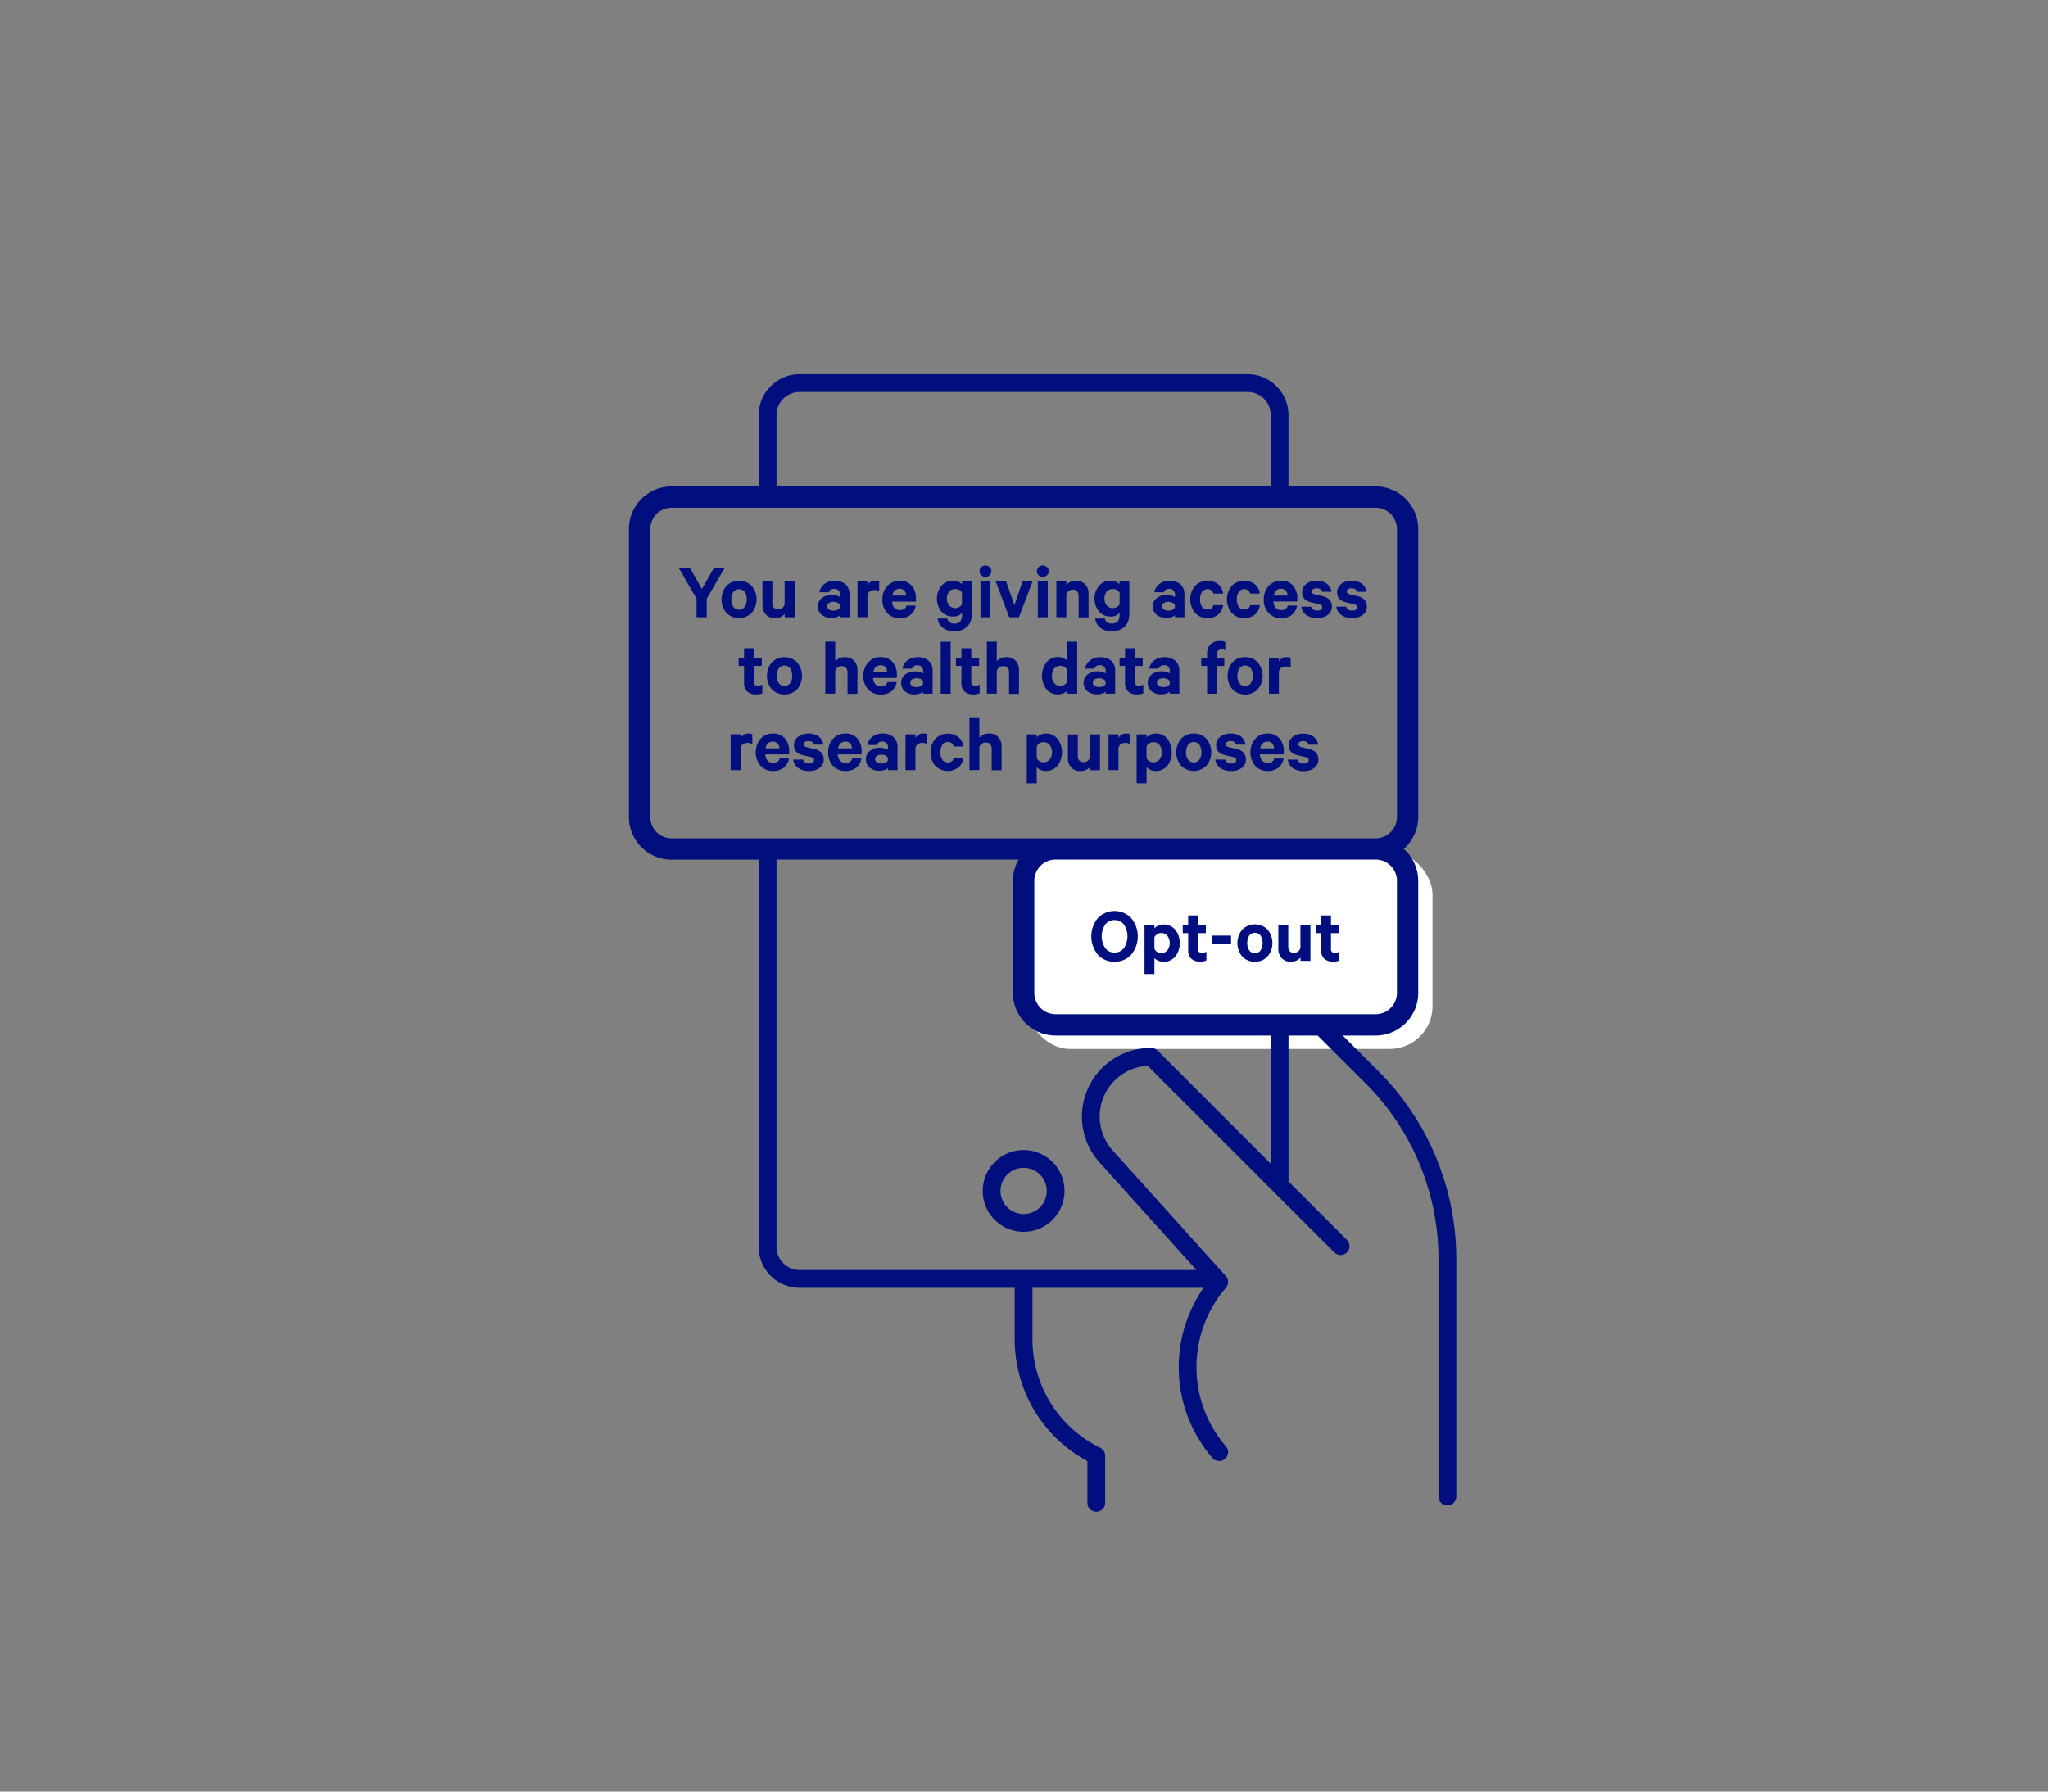
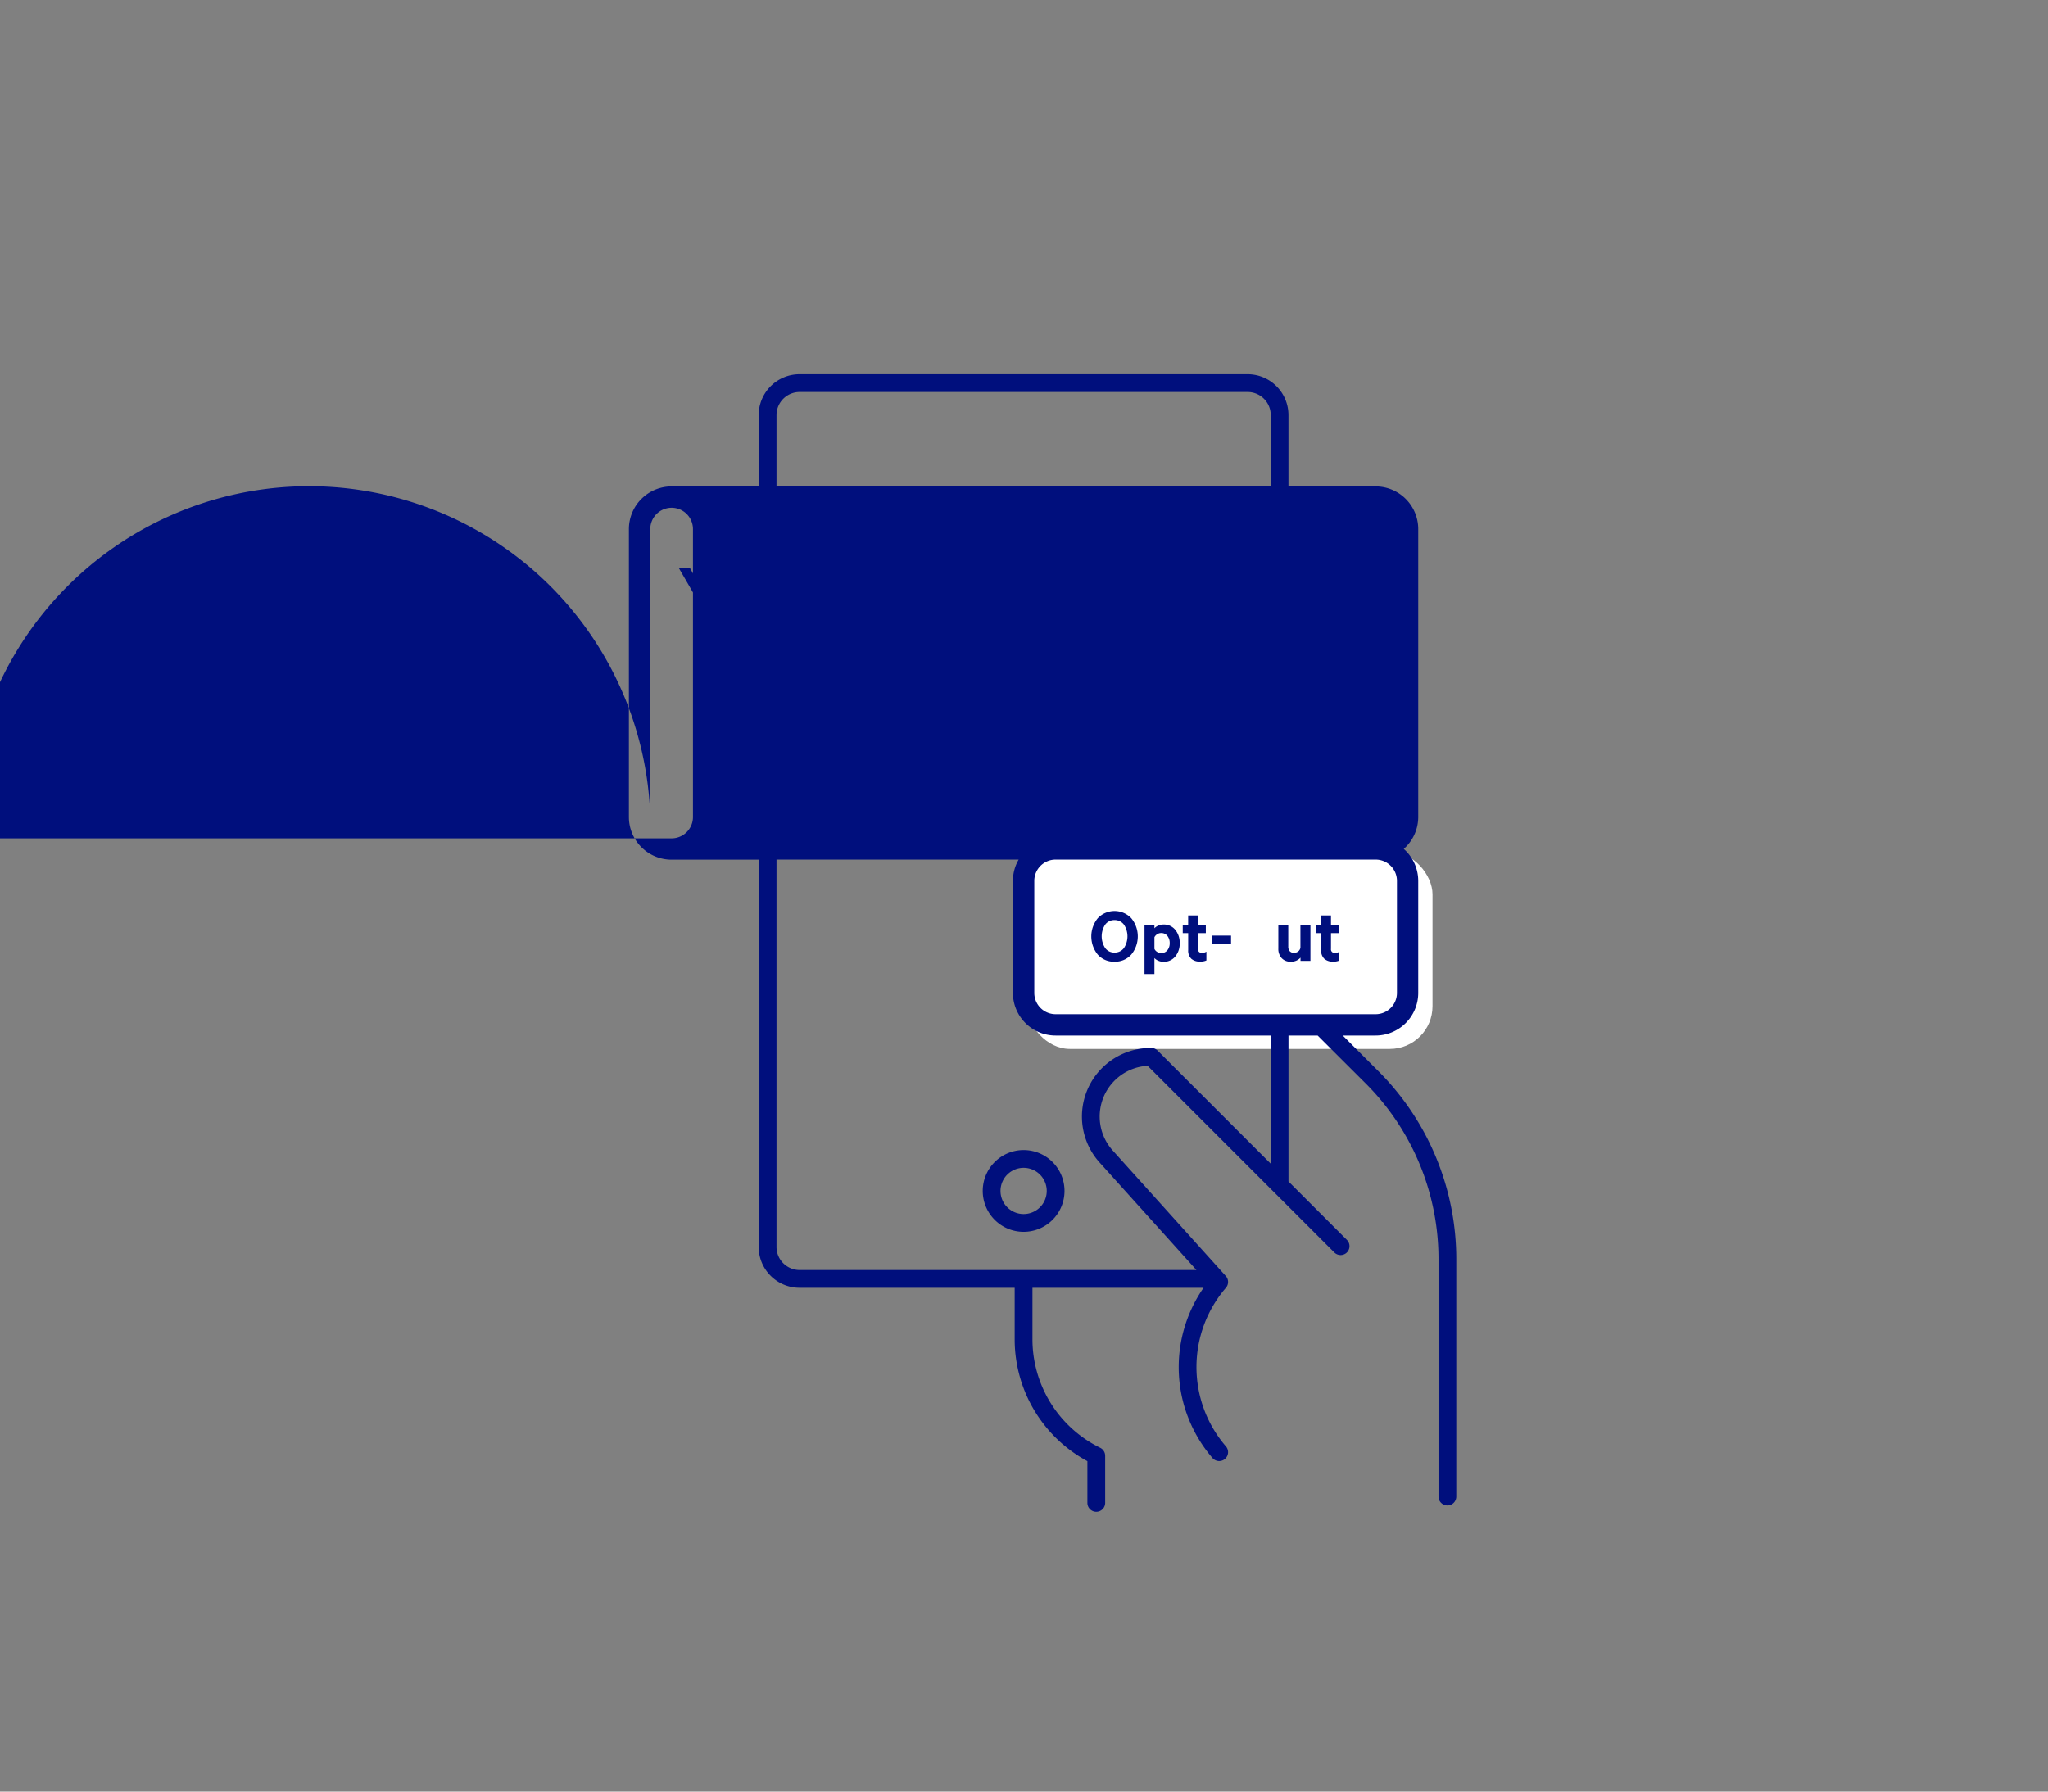
<svg xmlns="http://www.w3.org/2000/svg" id="OUTLINES" viewBox="0 0 1152 1008">
  <rect x="0" y="0" width="1152" height="1008" fill="#808080" stroke="none" />
  <defs>
    <style>.cls-1{fill:#fff;}.cls-2{fill:#000f7d;}</style>
  </defs>
  <rect class="cls-1" x="577.79" y="479.15" width="228" height="111" rx="24" />
  <path class="cls-2" d="M575.79,647.05a23,23,0,1,0,23,23A23,23,0,0,0,575.79,647.05Zm0,36a13,13,0,1,1,13-13A13,13,0,0,1,575.79,683.05Z" />
  <path class="cls-2" d="M626.91,541.07a12.17,12.17,0,0,0,9.43-4,16.11,16.11,0,0,0,0-20.47,13,13,0,0,0-18.83,0,16.22,16.22,0,0,0,0,20.5A12.08,12.08,0,0,0,626.91,541.07Zm-5.22-20.88a6.32,6.32,0,0,1,5.22-2.52,6.43,6.43,0,0,1,5.29,2.52,11.94,11.94,0,0,1,0,13.23,6.43,6.43,0,0,1-5.29,2.52,6.32,6.32,0,0,1-5.22-2.52,12,12,0,0,1,0-13.23Z" />
  <path class="cls-2" d="M649.37,539a5.74,5.74,0,0,0,2.11,1.49,7,7,0,0,0,2.93.63,8.2,8.2,0,0,0,6.7-3,11.37,11.37,0,0,0,2.48-7.47,11.5,11.5,0,0,0-2.48-7.49,8.21,8.21,0,0,0-6.7-3,7,7,0,0,0-2.93.64,5.84,5.84,0,0,0-2.11,1.48V520.5h-5.58V548h5.58Zm0-11.7a4.38,4.38,0,0,1,1.55-1.68,4,4,0,0,1,2.23-.66,4.31,4.31,0,0,1,3.51,1.6,6.25,6.25,0,0,1,1.3,4.07,6.12,6.12,0,0,1-1.3,4,4.3,4.3,0,0,1-3.51,1.58,4.18,4.18,0,0,1-2.25-.65,4.07,4.07,0,0,1-1.53-1.69Z" />
  <path class="cls-2" d="M668.36,534.54a6.33,6.33,0,0,0,1.75,4.87A7,7,0,0,0,675,541a8,8,0,0,0,3.6-.63v-4.95a4.35,4.35,0,0,1-2.43.67,2,2,0,0,1-2.3-2.3V525h4.41v-4.5h-4.41v-5.44h-5.53v5.44H665.3V525h3.06Z" />
  <rect class="cls-2" x="681.63" y="526.4" width="10.84" height="4.86" />
-   <path class="cls-2" d="M705.88,541.07a9.3,9.3,0,0,0,7.11-2.92A11.84,11.84,0,0,0,713,523a10.08,10.08,0,0,0-14.21,0,11.84,11.84,0,0,0,0,15.17A9.27,9.27,0,0,0,705.88,541.07Zm-3.17-14.69a4,4,0,0,1,6.35,0,8.19,8.19,0,0,1,0,8.37,4,4,0,0,1-6.35,0,8.19,8.19,0,0,1,0-8.37Z" />
  <path class="cls-2" d="M726.13,541.07a7,7,0,0,0,5.41-2.29v1.84h5.58V520.5h-5.63v12.78a3.49,3.49,0,0,1-1.3,2.05,3.7,3.7,0,0,1-2.3.74,3,3,0,0,1-2.43-.94,3.88,3.88,0,0,1-.81-2.61v-12h-5.58v13.15a7.59,7.59,0,0,0,1.87,5.39A6.66,6.66,0,0,0,726.13,541.07Z" />
  <path class="cls-2" d="M743.14,534.54a6.34,6.34,0,0,0,1.76,4.87,7,7,0,0,0,4.9,1.62,8,8,0,0,0,3.6-.63v-4.95a4.35,4.35,0,0,1-2.43.67,2,2,0,0,1-2.29-2.3V525h4.41v-4.5h-4.41v-5.44h-5.54v5.44h-3.06V525h3.06Z" />
  <polygon class="cls-2" points="401.49 319.66 394.83 331.36 388.12 319.66 381.87 319.66 391.81 336.8 391.81 347.29 397.53 347.29 397.53 336.8 407.56 319.66 401.49 319.66" />
  <path class="cls-2" d="M422.82,344.81a11.87,11.87,0,0,0,0-15.17,10.12,10.12,0,0,0-14.22,0,11.84,11.84,0,0,0,0,15.17,10.09,10.09,0,0,0,14.22,0Zm-10.28-3.4a6.92,6.92,0,0,1-1.15-4.16,7,7,0,0,1,1.15-4.21,4,4,0,0,1,6.34,0,7,7,0,0,1,1.15,4.21,6.92,6.92,0,0,1-1.15,4.16,3.94,3.94,0,0,1-6.34,0Z" />
  <path class="cls-2" d="M436,347.74a6.93,6.93,0,0,0,5.4-2.3v1.85h5.58V327.17h-5.63V340A3.5,3.5,0,0,1,440,342a3.76,3.76,0,0,1-2.3.74,3,3,0,0,1-2.43-.94,3.89,3.89,0,0,1-.81-2.62v-12h-5.58v13.14a7.63,7.63,0,0,0,1.87,5.4A6.72,6.72,0,0,0,436,347.74Z" />
  <path class="cls-2" d="M470.47,335.05a9.73,9.73,0,0,0-2.61-.37,8.58,8.58,0,0,0-5.56,1.81,5.69,5.69,0,0,0-2.22,4.63,5.85,5.85,0,0,0,2.13,4.77,8.15,8.15,0,0,0,5.34,1.75,9.92,9.92,0,0,0,3-.44,5.06,5.06,0,0,0,1.93-1v1.08h5.36V334.46a7.35,7.35,0,0,0-2.23-5.69,8.85,8.85,0,0,0-6.23-2,9,9,0,0,0-5.7,1.82,7.19,7.19,0,0,0-2.76,4.62h5.31a2.86,2.86,0,0,1,3-1.9,3.25,3.25,0,0,1,2.45.88,3.14,3.14,0,0,1,.83,2.23v1.48A6.61,6.61,0,0,0,470.47,335.05Zm2,6.75a2.65,2.65,0,0,1-1.37,1.28,5.39,5.39,0,0,1-2.27.47,4.76,4.76,0,0,1-2.52-.63,2.15,2.15,0,0,1,0-3.69,4.79,4.79,0,0,1,2.5-.63,5.39,5.39,0,0,1,2.27.47,2.65,2.65,0,0,1,1.37,1.28Z" />
  <path class="cls-2" d="M487.93,334.82a3.41,3.41,0,0,1,1.35-2.09,4.11,4.11,0,0,1,2.48-.74,5.34,5.34,0,0,1,2.79.67v-5.58a4.58,4.58,0,0,0-2.12-.36,4.86,4.86,0,0,0-4.5,2.43v-2h-5.58v20.12h5.58Z" />
  <path class="cls-2" d="M515.07,340.72h-5.18q-.67,2.52-3.73,2.52A3.94,3.94,0,0,1,503.1,342a5.55,5.55,0,0,1-1.31-3.53H515.2v-1.71a10.56,10.56,0,0,0-2.41-7.27,8.5,8.5,0,0,0-6.72-2.72,9,9,0,0,0-7,3,10.81,10.81,0,0,0-2.72,7.54,10.67,10.67,0,0,0,2.7,7.58,9.2,9.2,0,0,0,7.07,2.91,9.38,9.38,0,0,0,6.05-1.87A8,8,0,0,0,515.07,340.72Zm-9-9.46a3.34,3.34,0,0,1,2.61,1.06,4.14,4.14,0,0,1,1,2.73h-7.78C502.44,332.53,503.83,331.26,506.11,331.26Z" />
  <path class="cls-2" d="M536.17,346.84a6,6,0,0,0,5-2.08v1.17q0,4.9-4.32,4.91c-2.19,0-3.51-.95-4-2.83h-5.4a7.53,7.53,0,0,0,2.95,5.26,10.32,10.32,0,0,0,6.41,1.89,10,10,0,0,0,7.16-2.54q2.7-2.55,2.7-7.54V327.17h-5.54v1.58a6.17,6.17,0,0,0-5-2,8.3,8.3,0,0,0-6.66,2.92,11.54,11.54,0,0,0,0,14.27A8.28,8.28,0,0,0,536.17,346.84Zm-2.29-13.95a4.27,4.27,0,0,1,3.46-1.49,4.14,4.14,0,0,1,3.78,2.07V340a4.49,4.49,0,0,1-1.55,1.51,4.59,4.59,0,0,1-5.69-.9,5.87,5.87,0,0,1-1.26-3.89A5.78,5.78,0,0,1,533.88,332.89Z" />
  <path class="cls-2" d="M554.31,324.56a3.26,3.26,0,0,0,2.31-.9,3,3,0,0,0,1-2.29,3,3,0,0,0-1-2.28,3.23,3.23,0,0,0-2.31-.92,3.32,3.32,0,0,0-2.34.92,3.17,3.17,0,0,0,0,4.57A3.37,3.37,0,0,0,554.31,324.56Z" />
  <rect class="cls-2" x="551.52" y="327.17" width="5.58" height="20.12" />
  <polygon class="cls-2" points="573.12 347.29 580.77 327.17 575.14 327.17 570.6 340.54 565.96 327.17 560.11 327.17 567.72 347.29 573.12 347.29" />
  <path class="cls-2" d="M586.57,324.56a3.3,3.3,0,0,0,2.32-.9,3,3,0,0,0,1-2.29,3.05,3.05,0,0,0-1-2.28,3.27,3.27,0,0,0-2.32-.92,3.34,3.34,0,0,0-2.34.92,3,3,0,0,0-1,2.28,3,3,0,0,0,1,2.29A3.33,3.33,0,0,0,586.57,324.56Z" />
  <rect class="cls-2" x="583.78" y="327.17" width="5.58" height="20.12" />
  <path class="cls-2" d="M599.8,334.55a3.45,3.45,0,0,1,1.33-2.05,3.82,3.82,0,0,1,2.31-.74,3.07,3.07,0,0,1,2.46,1,3.84,3.84,0,0,1,.83,2.58v12h5.58V334.14a7.6,7.6,0,0,0-1.87-5.39,7.64,7.64,0,0,0-10.64.26v-1.84h-5.58v20.12h5.58Z" />
  <path class="cls-2" d="M624.82,346.84a6,6,0,0,0,4.95-2.08v1.17q0,4.9-4.32,4.91c-2.19,0-3.51-.95-4-2.83h-5.4a7.53,7.53,0,0,0,2.95,5.26,10.32,10.32,0,0,0,6.41,1.89,10,10,0,0,0,7.15-2.54q2.7-2.55,2.7-7.54V327.17h-5.53v1.58a6.17,6.17,0,0,0-4.95-2,8.3,8.3,0,0,0-6.66,2.92,11.5,11.5,0,0,0,0,14.27A8.28,8.28,0,0,0,624.82,346.84Zm-2.3-13.95A4.29,4.29,0,0,1,626,331.4a4.14,4.14,0,0,1,3.78,2.07V340a4.49,4.49,0,0,1-1.55,1.51,4.6,4.6,0,0,1-5.7-.9,5.87,5.87,0,0,1-1.26-3.89A5.78,5.78,0,0,1,622.52,332.89Z" />
  <path class="cls-2" d="M658.88,335.05a9.73,9.73,0,0,0-2.61-.37,8.53,8.53,0,0,0-5.55,1.81,5.67,5.67,0,0,0-2.23,4.63,5.83,5.83,0,0,0,2.14,4.77,8.11,8.11,0,0,0,5.33,1.75,9.92,9.92,0,0,0,3-.44,5.06,5.06,0,0,0,1.93-1v1.08h5.36V334.46a7.32,7.32,0,0,0-2.23-5.69,8.83,8.83,0,0,0-6.23-2,8.94,8.94,0,0,0-5.69,1.82,7.16,7.16,0,0,0-2.77,4.62h5.31a2.86,2.86,0,0,1,3-1.9,3.23,3.23,0,0,1,2.45.88,3.1,3.1,0,0,1,.83,2.23v1.48A6.61,6.61,0,0,0,658.88,335.05Zm2,6.75a2.62,2.62,0,0,1-1.37,1.28,5.36,5.36,0,0,1-2.27.47,4.76,4.76,0,0,1-2.52-.63,2.15,2.15,0,0,1,0-3.69,4.81,4.81,0,0,1,2.5-.63,5.36,5.36,0,0,1,2.27.47,2.62,2.62,0,0,1,1.37,1.28Z" />
  <path class="cls-2" d="M679.18,347.74a9,9,0,0,0,6.05-2,8.14,8.14,0,0,0,2.77-5.27h-5.49a2.82,2.82,0,0,1-1.11,1.82,3.82,3.82,0,0,1-5.24-.92,7,7,0,0,1-1.12-4.14,7.09,7.09,0,0,1,1.12-4.19,3.55,3.55,0,0,1,3-1.57,3.63,3.63,0,0,1,2.22.65,2.87,2.87,0,0,1,1.11,1.83H688a8.08,8.08,0,0,0-2.79-5.27,10,10,0,0,0-13,.94,12,12,0,0,0,0,15.17A9.08,9.08,0,0,0,679.18,347.74Z" />
  <path class="cls-2" d="M699.88,347.74a9,9,0,0,0,6-2,8.14,8.14,0,0,0,2.77-5.27h-5.49a2.82,2.82,0,0,1-1.11,1.82,3.82,3.82,0,0,1-5.24-.92,7,7,0,0,1-1.12-4.14,7.09,7.09,0,0,1,1.12-4.19,3.55,3.55,0,0,1,3-1.57,3.63,3.63,0,0,1,2.22.65,2.87,2.87,0,0,1,1.11,1.83h5.49a8.08,8.08,0,0,0-2.79-5.27,10,10,0,0,0-13,.94,12,12,0,0,0,0,15.17A9.08,9.08,0,0,0,699.88,347.74Z" />
  <path class="cls-2" d="M720.67,347.74a9.38,9.38,0,0,0,6.05-1.87,8,8,0,0,0,2.86-5.15H724.4q-.67,2.52-3.73,2.52a3.94,3.94,0,0,1-3.06-1.29,5.55,5.55,0,0,1-1.31-3.53h13.41v-1.71a10.56,10.56,0,0,0-2.41-7.27,8.5,8.5,0,0,0-6.72-2.72,9,9,0,0,0-7,3,10.81,10.81,0,0,0-2.72,7.54,10.67,10.67,0,0,0,2.7,7.58A9.2,9.2,0,0,0,720.67,347.74Zm0-16.48a3.34,3.34,0,0,1,2.61,1.06,4.14,4.14,0,0,1,1,2.73h-7.78C717,332.53,718.34,331.26,720.62,331.26Z" />
  <path class="cls-2" d="M740.92,343.51c-1.8,0-2.93-.74-3.38-2.21H732a6.77,6.77,0,0,0,2.83,4.75,10.39,10.39,0,0,0,6.12,1.69,9.55,9.55,0,0,0,5.92-1.76,5.68,5.68,0,0,0,2.32-4.77q0-4.54-5.36-5.85l-4.14-.94c-1.2-.3-1.8-.83-1.8-1.58a1.55,1.55,0,0,1,.79-1.39,3.44,3.44,0,0,1,1.87-.5q2.52,0,3.15,2H749a7.21,7.21,0,0,0-2.68-4.57,9.45,9.45,0,0,0-5.87-1.64,8.94,8.94,0,0,0-5.72,1.82,5.75,5.75,0,0,0-2.29,4.71c0,3,1.74,4.85,5.22,5.67l4.05.89a4.22,4.22,0,0,1,1.55.66,1.3,1.3,0,0,1,.47,1.06C743.75,342.85,742.81,343.51,740.92,343.51Z" />
  <path class="cls-2" d="M760.58,343.51c-1.8,0-2.92-.74-3.37-2.21h-5.54a6.78,6.78,0,0,0,2.84,4.75,10.39,10.39,0,0,0,6.12,1.69,9.5,9.5,0,0,0,5.91-1.76,5.65,5.65,0,0,0,2.32-4.77q0-4.54-5.35-5.85l-4.14-.94c-1.2-.3-1.8-.83-1.8-1.58a1.56,1.56,0,0,1,.78-1.39,3.46,3.46,0,0,1,1.87-.5q2.52,0,3.15,2h5.31a7.16,7.16,0,0,0-2.68-4.57,9.43,9.43,0,0,0-5.87-1.64,8.92,8.92,0,0,0-5.71,1.82,5.76,5.76,0,0,0-2.3,4.71c0,3,1.74,4.85,5.22,5.67l4,.89a4.15,4.15,0,0,1,1.55.66,1.28,1.28,0,0,1,.48,1.06C763.42,342.85,762.47,343.51,760.58,343.51Z" />
  <path class="cls-2" d="M428.49,374.67v-4.5h-4.41v-5.44h-5.54v5.44h-3.06v4.5h3.06v9.54a6.3,6.3,0,0,0,1.76,4.86,7,7,0,0,0,4.9,1.62,7.89,7.89,0,0,0,3.6-.63v-4.95a4.35,4.35,0,0,1-2.43.68,2,2,0,0,1-2.29-2.3v-8.82Z" />
  <path class="cls-2" d="M434.16,372.65a11.82,11.82,0,0,0,0,15.16,10.09,10.09,0,0,0,14.22,0,11.85,11.85,0,0,0,0-15.16,10.09,10.09,0,0,0-14.22,0ZM444.44,376a7,7,0,0,1,1.15,4.21,6.92,6.92,0,0,1-1.15,4.16,4,4,0,0,1-6.35,0,7,7,0,0,1-1.14-4.16,7.11,7.11,0,0,1,1.14-4.21,4,4,0,0,1,6.35,0Z" />
  <path class="cls-2" d="M469.8,377.55a3.48,3.48,0,0,1,1.32-2.05,3.87,3.87,0,0,1,2.32-.74,3,3,0,0,1,2.45,1,3.81,3.81,0,0,1,.84,2.59v12h5.58V377.15a7.68,7.68,0,0,0-1.87-5.4,7.63,7.63,0,0,0-10.64.27V361h-5.58v29.25h5.58Z" />
  <path class="cls-2" d="M495.45,390.74a9.38,9.38,0,0,0,6.05-1.87,8,8,0,0,0,2.86-5.15h-5.18q-.68,2.52-3.73,2.52a3.94,3.94,0,0,1-3.06-1.29,5.55,5.55,0,0,1-1.31-3.53h13.41v-1.71a10.56,10.56,0,0,0-2.41-7.27,8.5,8.5,0,0,0-6.72-2.72,9,9,0,0,0-7,3,10.81,10.81,0,0,0-2.72,7.54,10.67,10.67,0,0,0,2.7,7.58A9.2,9.2,0,0,0,495.45,390.74Zm-.05-16.47a3.33,3.33,0,0,1,2.61,1.05,4.14,4.14,0,0,1,1,2.73h-7.78Q492,374.27,495.4,374.27Z" />
  <path class="cls-2" d="M517.32,390.2a4.93,4.93,0,0,0,1.93-1v1.08h5.36V377.46a7.35,7.35,0,0,0-2.23-5.69,8.86,8.86,0,0,0-6.23-2,9,9,0,0,0-5.7,1.82,7.15,7.15,0,0,0-2.76,4.62H513a2.84,2.84,0,0,1,3-1.89,3.27,3.27,0,0,1,2.46.87,3.14,3.14,0,0,1,.83,2.23v1.49a6.34,6.34,0,0,0-2-.81,10.12,10.12,0,0,0-2.61-.36,8.57,8.57,0,0,0-5.56,1.8,5.69,5.69,0,0,0-2.22,4.63,5.85,5.85,0,0,0,2.13,4.77,8.13,8.13,0,0,0,5.33,1.76A9.73,9.73,0,0,0,517.32,390.2Zm-5.27-6.12a2,2,0,0,1,1.06-1.85,4.76,4.76,0,0,1,2.5-.63,5.42,5.42,0,0,1,2.27.47,2.67,2.67,0,0,1,1.37,1.29v1.44a2.65,2.65,0,0,1-1.37,1.28,5.42,5.42,0,0,1-2.27.47,4.82,4.82,0,0,1-2.53-.63A2,2,0,0,1,512.05,384.08Z" />
  <rect class="cls-2" x="529.15" y="361.04" width="5.58" height="29.25" />
  <path class="cls-2" d="M551.06,390.06v-4.95a4.35,4.35,0,0,1-2.43.68,2,2,0,0,1-2.29-2.3v-8.82h4.41v-4.5h-4.41v-5.44H540.8v5.44h-3.06v4.5h3.06v9.54a6.3,6.3,0,0,0,1.76,4.86,7,7,0,0,0,4.9,1.62A7.89,7.89,0,0,0,551.06,390.06Z" />
  <path class="cls-2" d="M566.09,369.72a6.76,6.76,0,0,0-5.4,2.3V361h-5.58v29.25h5.58V377.55A3.5,3.5,0,0,1,562,375.5a3.87,3.87,0,0,1,2.32-.74,3,3,0,0,1,2.45,1,3.8,3.8,0,0,1,.83,2.59v12h5.58V377.15a7.67,7.67,0,0,0-1.86-5.4A6.8,6.8,0,0,0,566.09,369.72Z" />
  <path class="cls-2" d="M605.92,390.29V361h-5.63v10.8a5.85,5.85,0,0,0-2.11-1.49,7.05,7.05,0,0,0-2.93-.63,8.16,8.16,0,0,0-6.68,3,12.7,12.7,0,0,0,0,15,8.17,8.17,0,0,0,6.68,3,7.05,7.05,0,0,0,2.93-.63,5.85,5.85,0,0,0,2.11-1.49v1.67Zm-7.13-5.07a4.11,4.11,0,0,1-2.28.66A4.33,4.33,0,0,1,593,384.3a6.13,6.13,0,0,1-1.3-4.05,6.21,6.21,0,0,1,1.3-4.07,4.29,4.29,0,0,1,3.51-1.6,4.18,4.18,0,0,1,2.25.65,4.07,4.07,0,0,1,1.53,1.69v6.62A4,4,0,0,1,598.79,385.22Z" />
  <path class="cls-2" d="M615.64,376.16a2.86,2.86,0,0,1,3-1.89,3.24,3.24,0,0,1,2.45.87,3.1,3.1,0,0,1,.83,2.23v1.49a6.34,6.34,0,0,0-2-.81,10.12,10.12,0,0,0-2.61-.36,8.53,8.53,0,0,0-5.55,1.8,5.67,5.67,0,0,0-2.23,4.63,5.83,5.83,0,0,0,2.14,4.77,8.11,8.11,0,0,0,5.33,1.76,9.62,9.62,0,0,0,3-.45,4.93,4.93,0,0,0,1.93-1v1.08h5.36V377.46a7.35,7.35,0,0,0-2.23-5.69,8.83,8.83,0,0,0-6.23-2,8.94,8.94,0,0,0-5.69,1.82,7.16,7.16,0,0,0-2.77,4.62Zm6.25,8.64a2.62,2.62,0,0,1-1.37,1.28,5.36,5.36,0,0,1-2.27.47,4.76,4.76,0,0,1-2.52-.63,2.15,2.15,0,0,1,0-3.69,4.81,4.81,0,0,1,2.5-.63,5.36,5.36,0,0,1,2.27.47,2.63,2.63,0,0,1,1.37,1.29Z" />
  <path class="cls-2" d="M632.83,364.73v5.44h-3.06v4.5h3.06v9.54a6.29,6.29,0,0,0,1.75,4.86,7,7,0,0,0,4.91,1.62,7.89,7.89,0,0,0,3.6-.63v-4.95a4.35,4.35,0,0,1-2.43.68,2,2,0,0,1-2.3-2.3v-8.82h4.41v-4.5h-4.41v-5.44Z" />
  <path class="cls-2" d="M656,378.05a10.12,10.12,0,0,0-2.61-.36,8.57,8.57,0,0,0-5.56,1.8,5.69,5.69,0,0,0-2.22,4.63,5.83,5.83,0,0,0,2.14,4.77,8.11,8.11,0,0,0,5.33,1.76,9.62,9.62,0,0,0,3-.45,4.93,4.93,0,0,0,1.93-1v1.08h5.36V377.46a7.35,7.35,0,0,0-2.23-5.69,10.15,10.15,0,0,0-11.92-.23,7.16,7.16,0,0,0-2.77,4.62h5.31a2.86,2.86,0,0,1,3-1.89,3.24,3.24,0,0,1,2.45.87,3.1,3.1,0,0,1,.83,2.23v1.49A6.34,6.34,0,0,0,656,378.05Zm2,6.75a2.62,2.62,0,0,1-1.37,1.28,5.36,5.36,0,0,1-2.27.47,4.76,4.76,0,0,1-2.52-.63,2.15,2.15,0,0,1,0-3.69,4.79,4.79,0,0,1,2.5-.63,5.36,5.36,0,0,1,2.27.47,2.63,2.63,0,0,1,1.37,1.29Z" />
  <path class="cls-2" d="M680.93,362.52a7,7,0,0,0-1.93,5.27v2.38h-3.29v4.5H679v15.62h5.49V374.67h4.18v-4.5h-4.18v-2c0-1.86.91-2.79,2.74-2.79a3.36,3.36,0,0,1,2,.54v-4.73a7.66,7.66,0,0,0-3.1-.54A7.1,7.1,0,0,0,680.93,362.52Z" />
  <path class="cls-2" d="M700.37,369.72a9.31,9.31,0,0,0-7.11,2.93,11.85,11.85,0,0,0,0,15.16,10.09,10.09,0,0,0,14.22,0,11.82,11.82,0,0,0,0-15.16A9.31,9.31,0,0,0,700.37,369.72Zm3.17,14.69a3.94,3.94,0,0,1-6.34,0,6.92,6.92,0,0,1-1.15-4.16A7,7,0,0,1,697.2,376a4,4,0,0,1,6.34,0,7,7,0,0,1,1.15,4.21A6.92,6.92,0,0,1,703.54,384.41Z" />
  <path class="cls-2" d="M726,370.08a4.55,4.55,0,0,0-2.12-.36,4.86,4.86,0,0,0-4.5,2.43v-2h-5.58v20.12h5.58V377.82a3.41,3.41,0,0,1,1.35-2.09,4.11,4.11,0,0,1,2.48-.74,5.34,5.34,0,0,1,2.79.67Z" />
  <path class="cls-2" d="M416.61,415.15v-2H411v20.12h5.58V420.82a3.41,3.41,0,0,1,1.35-2.09,4.08,4.08,0,0,1,2.47-.74,5.34,5.34,0,0,1,2.79.67v-5.58a4.51,4.51,0,0,0-2.11-.36A4.86,4.86,0,0,0,416.61,415.15Z" />
  <path class="cls-2" d="M434.74,412.72a9,9,0,0,0-6.95,3,11.9,11.9,0,0,0,0,15.12,9.18,9.18,0,0,0,7.06,2.91,9.36,9.36,0,0,0,6.05-1.87,8,8,0,0,0,2.86-5.15h-5.17q-.68,2.52-3.74,2.52a3.94,3.94,0,0,1-3.06-1.29,5.54,5.54,0,0,1-1.3-3.53h13.41v-1.71a10.61,10.61,0,0,0-2.41-7.27A8.54,8.54,0,0,0,434.74,412.72Zm-4.14,8.33q.76-3.78,4.19-3.78a3.33,3.33,0,0,1,2.61,1.05,4.14,4.14,0,0,1,1,2.73Z" />
  <path class="cls-2" d="M458,421.36l-4.14-.94c-1.2-.3-1.8-.83-1.8-1.58a1.56,1.56,0,0,1,.78-1.39,3.46,3.46,0,0,1,1.87-.5q2.52,0,3.15,2h5.31a7.16,7.16,0,0,0-2.68-4.57,9.43,9.43,0,0,0-5.87-1.64,8.92,8.92,0,0,0-5.71,1.82,5.76,5.76,0,0,0-2.3,4.71q0,4.46,5.22,5.67l4.05.9a4,4,0,0,1,1.55.65,1.28,1.28,0,0,1,.48,1.06c0,1.32-.95,2-2.84,2s-2.92-.74-3.37-2.21h-5.54a6.78,6.78,0,0,0,2.84,4.75,10.39,10.39,0,0,0,6.12,1.69A9.5,9.5,0,0,0,461,432a5.65,5.65,0,0,0,2.32-4.77Q463.36,422.67,458,421.36Z" />
  <path class="cls-2" d="M475.56,412.72a9,9,0,0,0-7,3,10.81,10.81,0,0,0-2.72,7.54,10.67,10.67,0,0,0,2.7,7.58,9.2,9.2,0,0,0,7.07,2.91,9.38,9.38,0,0,0,6.05-1.87,8,8,0,0,0,2.86-5.15h-5.18q-.67,2.52-3.73,2.52a3.94,3.94,0,0,1-3.06-1.29,5.55,5.55,0,0,1-1.31-3.53h13.41v-1.71a10.56,10.56,0,0,0-2.41-7.27A8.5,8.5,0,0,0,475.56,412.72Zm-4.14,8.33q.76-3.78,4.18-3.78a3.33,3.33,0,0,1,2.61,1.05,4.14,4.14,0,0,1,1,2.73Z" />
  <path class="cls-2" d="M496.35,412.72a9,9,0,0,0-5.7,1.82,7.15,7.15,0,0,0-2.76,4.62h5.31a2.86,2.86,0,0,1,3-1.89,3.24,3.24,0,0,1,2.45.87,3.14,3.14,0,0,1,.83,2.23v1.49a6.34,6.34,0,0,0-2-.81,10.12,10.12,0,0,0-2.61-.36,8.57,8.57,0,0,0-5.56,1.8,5.69,5.69,0,0,0-2.22,4.63,5.85,5.85,0,0,0,2.13,4.77,8.15,8.15,0,0,0,5.33,1.76,9.73,9.73,0,0,0,3-.45,4.93,4.93,0,0,0,1.93-1v1.08h5.36V420.46a7.35,7.35,0,0,0-2.23-5.69A8.86,8.86,0,0,0,496.35,412.72Zm3.1,15.08a2.65,2.65,0,0,1-1.37,1.28,5.42,5.42,0,0,1-2.27.47,4.76,4.76,0,0,1-2.52-.63,2.15,2.15,0,0,1,0-3.69,4.76,4.76,0,0,1,2.5-.63,5.42,5.42,0,0,1,2.27.47,2.67,2.67,0,0,1,1.37,1.29Z" />
  <path class="cls-2" d="M514.93,415.15v-2h-5.58v20.12h5.58V420.82a3.41,3.41,0,0,1,1.35-2.09,4.08,4.08,0,0,1,2.47-.74,5.34,5.34,0,0,1,2.79.67v-5.58a4.51,4.51,0,0,0-2.11-.36A4.86,4.86,0,0,0,514.93,415.15Z" />
  <path class="cls-2" d="M533.07,417.49a3.63,3.63,0,0,1,2.22.65A2.87,2.87,0,0,1,536.4,420h5.49a8.08,8.08,0,0,0-2.79-5.27,10,10,0,0,0-13,.95,12,12,0,0,0,0,15.16,10,10,0,0,0,13,.95,8.14,8.14,0,0,0,2.77-5.27H536.4a2.82,2.82,0,0,1-1.11,1.82,3.82,3.82,0,0,1-5.24-.92,8.29,8.29,0,0,1,0-8.32A3.54,3.54,0,0,1,533.07,417.49Z" />
  <path class="cls-2" d="M556.29,412.72a6.76,6.76,0,0,0-5.4,2.3V404h-5.58v29.25h5.58V420.55a3.48,3.48,0,0,1,1.32-2.05,3.87,3.87,0,0,1,2.32-.74,3,3,0,0,1,2.45,1,3.81,3.81,0,0,1,.84,2.59v12h5.58V420.15a7.68,7.68,0,0,0-1.87-5.4A6.78,6.78,0,0,0,556.29,412.72Z" />
  <path class="cls-2" d="M594.89,430.72a12.52,12.52,0,0,0,0-15,8.17,8.17,0,0,0-6.7-3,7.05,7.05,0,0,0-2.93.63,5.85,5.85,0,0,0-2.11,1.49v-1.67h-5.58v27.54h5.58v-9.09a5.85,5.85,0,0,0,2.11,1.49,7.05,7.05,0,0,0,2.93.63A8.21,8.21,0,0,0,594.89,430.72Zm-4.45-3.42a4.33,4.33,0,0,1-3.51,1.58,4.1,4.1,0,0,1-2.25-.66,4,4,0,0,1-1.53-1.68v-6.62a4.48,4.48,0,0,1,1.55-1.69,4.09,4.09,0,0,1,2.23-.65,4.29,4.29,0,0,1,3.51,1.6,6.21,6.21,0,0,1,1.31,4.07A6.14,6.14,0,0,1,590.44,427.3Z" />
  <path class="cls-2" d="M613.12,426a3.55,3.55,0,0,1-1.3,2.05,3.76,3.76,0,0,1-2.3.74,3,3,0,0,1-2.43-.94,3.88,3.88,0,0,1-.81-2.61v-12H600.7v13.14a7.63,7.63,0,0,0,1.87,5.4,6.7,6.7,0,0,0,5.19,2,6.94,6.94,0,0,0,5.41-2.3v1.85h5.58V413.17h-5.63Z" />
  <path class="cls-2" d="M629.14,415.15v-2h-5.58v20.12h5.58V420.82a3.41,3.41,0,0,1,1.35-2.09A4.08,4.08,0,0,1,633,418a5.34,5.34,0,0,1,2.79.67v-5.58a4.51,4.51,0,0,0-2.11-.36A4.86,4.86,0,0,0,629.14,415.15Z" />
  <path class="cls-2" d="M639.35,413.17v27.54h5.58v-9.09a5.9,5.9,0,0,0,2.12,1.49,7,7,0,0,0,2.92.63,8.23,8.23,0,0,0,6.71-3,12.56,12.56,0,0,0,0-15,8.19,8.19,0,0,0-6.71-3,7,7,0,0,0-2.92.63,5.9,5.9,0,0,0-2.12,1.49v-1.67Zm7.14,5.06a4,4,0,0,1,2.22-.65,4.29,4.29,0,0,1,3.51,1.6,6.21,6.21,0,0,1,1.31,4.07,6.14,6.14,0,0,1-1.31,4.05,4.33,4.33,0,0,1-3.51,1.58,4.1,4.1,0,0,1-2.25-.66,4,4,0,0,1-1.53-1.68v-6.62A4.43,4.43,0,0,1,646.49,418.23Z" />
  <path class="cls-2" d="M671.48,412.72a9.31,9.31,0,0,0-7.11,2.93,11.85,11.85,0,0,0,0,15.16,10.09,10.09,0,0,0,14.22,0,11.82,11.82,0,0,0,0-15.16A9.31,9.31,0,0,0,671.48,412.72Zm3.18,14.69a4,4,0,0,1-6.35,0,7,7,0,0,1-1.15-4.16,7.11,7.11,0,0,1,1.15-4.21,4,4,0,0,1,6.35,0,7.11,7.11,0,0,1,1.14,4.21A7,7,0,0,1,674.66,427.41Z" />
  <path class="cls-2" d="M695.47,421.36l-4.14-.94c-1.2-.3-1.8-.83-1.8-1.58a1.55,1.55,0,0,1,.79-1.39,3.4,3.4,0,0,1,1.86-.5q2.52,0,3.15,2h5.31a7.19,7.19,0,0,0-2.67-4.57,9.49,9.49,0,0,0-5.88-1.64,8.92,8.92,0,0,0-5.71,1.82,5.76,5.76,0,0,0-2.3,4.71q0,4.46,5.22,5.67l4.05.9a4.13,4.13,0,0,1,1.56.65,1.3,1.3,0,0,1,.47,1.06c0,1.32-1,2-2.84,2s-2.92-.74-3.37-2.21h-5.54a6.78,6.78,0,0,0,2.84,4.75,10.39,10.39,0,0,0,6.12,1.69,9.55,9.55,0,0,0,5.92-1.76,5.67,5.67,0,0,0,2.31-4.77Q700.82,422.67,695.47,421.36Z" />
  <path class="cls-2" d="M713,412.72a9,9,0,0,0-6.95,3,11.88,11.88,0,0,0,0,15.12,9.2,9.2,0,0,0,7.07,2.91,9.36,9.36,0,0,0,6-1.87,8,8,0,0,0,2.86-5.15h-5.18q-.68,2.52-3.73,2.52a3.94,3.94,0,0,1-3.06-1.29,5.55,5.55,0,0,1-1.31-3.53h13.41v-1.71a10.61,10.61,0,0,0-2.4-7.27A8.54,8.54,0,0,0,713,412.72Zm-4.14,8.33q.76-3.78,4.18-3.78a3.33,3.33,0,0,1,2.61,1.05,4.14,4.14,0,0,1,1,2.73Z" />
  <path class="cls-2" d="M736.28,421.36l-4.14-.94c-1.2-.3-1.8-.83-1.8-1.58a1.55,1.55,0,0,1,.79-1.39A3.44,3.44,0,0,1,733,417q2.52,0,3.15,2h5.31a7.21,7.21,0,0,0-2.68-4.57,9.45,9.45,0,0,0-5.87-1.64,8.94,8.94,0,0,0-5.72,1.82,5.75,5.75,0,0,0-2.29,4.71q0,4.46,5.22,5.67l4,.9a4.07,4.07,0,0,1,1.55.65,1.27,1.27,0,0,1,.47,1.06c0,1.32-.94,2-2.83,2s-2.93-.74-3.38-2.21h-5.53a6.77,6.77,0,0,0,2.83,4.75,10.39,10.39,0,0,0,6.12,1.69,9.55,9.55,0,0,0,5.92-1.76,5.68,5.68,0,0,0,2.32-4.77Q741.64,422.67,736.28,421.36Z" />
-   <path class="cls-2" d="M775,602.31l-19.7-19.69h18.46a24,24,0,0,0,24-24v-63a24,24,0,0,0-8.15-18,24,24,0,0,0,8.15-18V297.67a24,24,0,0,0-24-24h-49V233.55a23,23,0,0,0-23-23h-252a23,23,0,0,0-23,23v40.12h-49a24,24,0,0,0-24,24v162a24,24,0,0,0,24,24h49V701.55a23,23,0,0,0,23,23h121v28.69a77.91,77.91,0,0,0,40.9,68.85v23.46a5,5,0,0,0,10,0v-26.5a5,5,0,0,0-2.78-4.48,68,68,0,0,1-38.12-61.33V724.55H677a78.33,78.33,0,0,0,5,95.75,5,5,0,0,0,7.58-6.53,68.35,68.35,0,0,1,0-89.23,5,5,0,0,0-.07-6.61l-63.22-70.21a28.59,28.59,0,0,1,16.48-47.78c.91-.14,1.84-.24,2.77-.29l70.7,70.7.13.12,34.25,34.25a5,5,0,0,0,7.07-7.07l-32.92-32.93v-82.1h16.4L768,609.38a139.65,139.65,0,0,1,41.16,99.37V842a5,5,0,0,0,10,0V708.75A149.58,149.58,0,0,0,775,602.31ZM436.79,233.55a13,13,0,0,1,13-13h252a13,13,0,0,1,13,13v40h-278Zm349,262.07v63a12,12,0,0,1-12,12h-180a12,12,0,0,1-12-12v-63a12,12,0,0,1,12-12h180A12,12,0,0,1,785.79,495.62Zm-420-36V297.67a12,12,0,0,1,12-12h396a12,12,0,0,1,12,12v162a12,12,0,0,1-12,12h-396A12,12,0,0,1,365.79,459.62Zm349,195.1-63.65-63.65a5,5,0,0,0-3.48-1.46h-.46a39.42,39.42,0,0,0-5.88.45,38.6,38.6,0,0,0-22.39,64.44L673,714.55H449.79a13,13,0,0,1-13-13V483.62H573a23.83,23.83,0,0,0-3.23,12v63a24,24,0,0,0,24,24h121Z" />
+   <path class="cls-2" d="M775,602.31l-19.7-19.69h18.46a24,24,0,0,0,24-24v-63a24,24,0,0,0-8.15-18,24,24,0,0,0,8.15-18V297.67a24,24,0,0,0-24-24h-49V233.55a23,23,0,0,0-23-23h-252a23,23,0,0,0-23,23v40.12h-49a24,24,0,0,0-24,24v162a24,24,0,0,0,24,24h49V701.55a23,23,0,0,0,23,23h121v28.69a77.91,77.91,0,0,0,40.9,68.85v23.46a5,5,0,0,0,10,0v-26.5a5,5,0,0,0-2.78-4.48,68,68,0,0,1-38.12-61.33V724.55H677a78.33,78.33,0,0,0,5,95.75,5,5,0,0,0,7.58-6.53,68.35,68.35,0,0,1,0-89.23,5,5,0,0,0-.07-6.61l-63.22-70.21a28.59,28.59,0,0,1,16.48-47.78c.91-.14,1.84-.24,2.77-.29l70.7,70.7.13.12,34.25,34.25a5,5,0,0,0,7.07-7.07l-32.92-32.93v-82.1h16.4L768,609.38a139.65,139.65,0,0,1,41.16,99.37V842a5,5,0,0,0,10,0V708.75A149.58,149.58,0,0,0,775,602.31ZM436.79,233.55a13,13,0,0,1,13-13h252a13,13,0,0,1,13,13v40h-278Zm349,262.07v63a12,12,0,0,1-12,12h-180a12,12,0,0,1-12-12v-63a12,12,0,0,1,12-12h180A12,12,0,0,1,785.79,495.62Zm-420-36V297.67a12,12,0,0,1,12-12a12,12,0,0,1,12,12v162a12,12,0,0,1-12,12h-396A12,12,0,0,1,365.79,459.62Zm349,195.1-63.65-63.65a5,5,0,0,0-3.48-1.46h-.46a39.42,39.42,0,0,0-5.88.45,38.6,38.6,0,0,0-22.39,64.44L673,714.55H449.79a13,13,0,0,1-13-13V483.62H573a23.83,23.83,0,0,0-3.23,12v63a24,24,0,0,0,24,24h121Z" />
</svg>